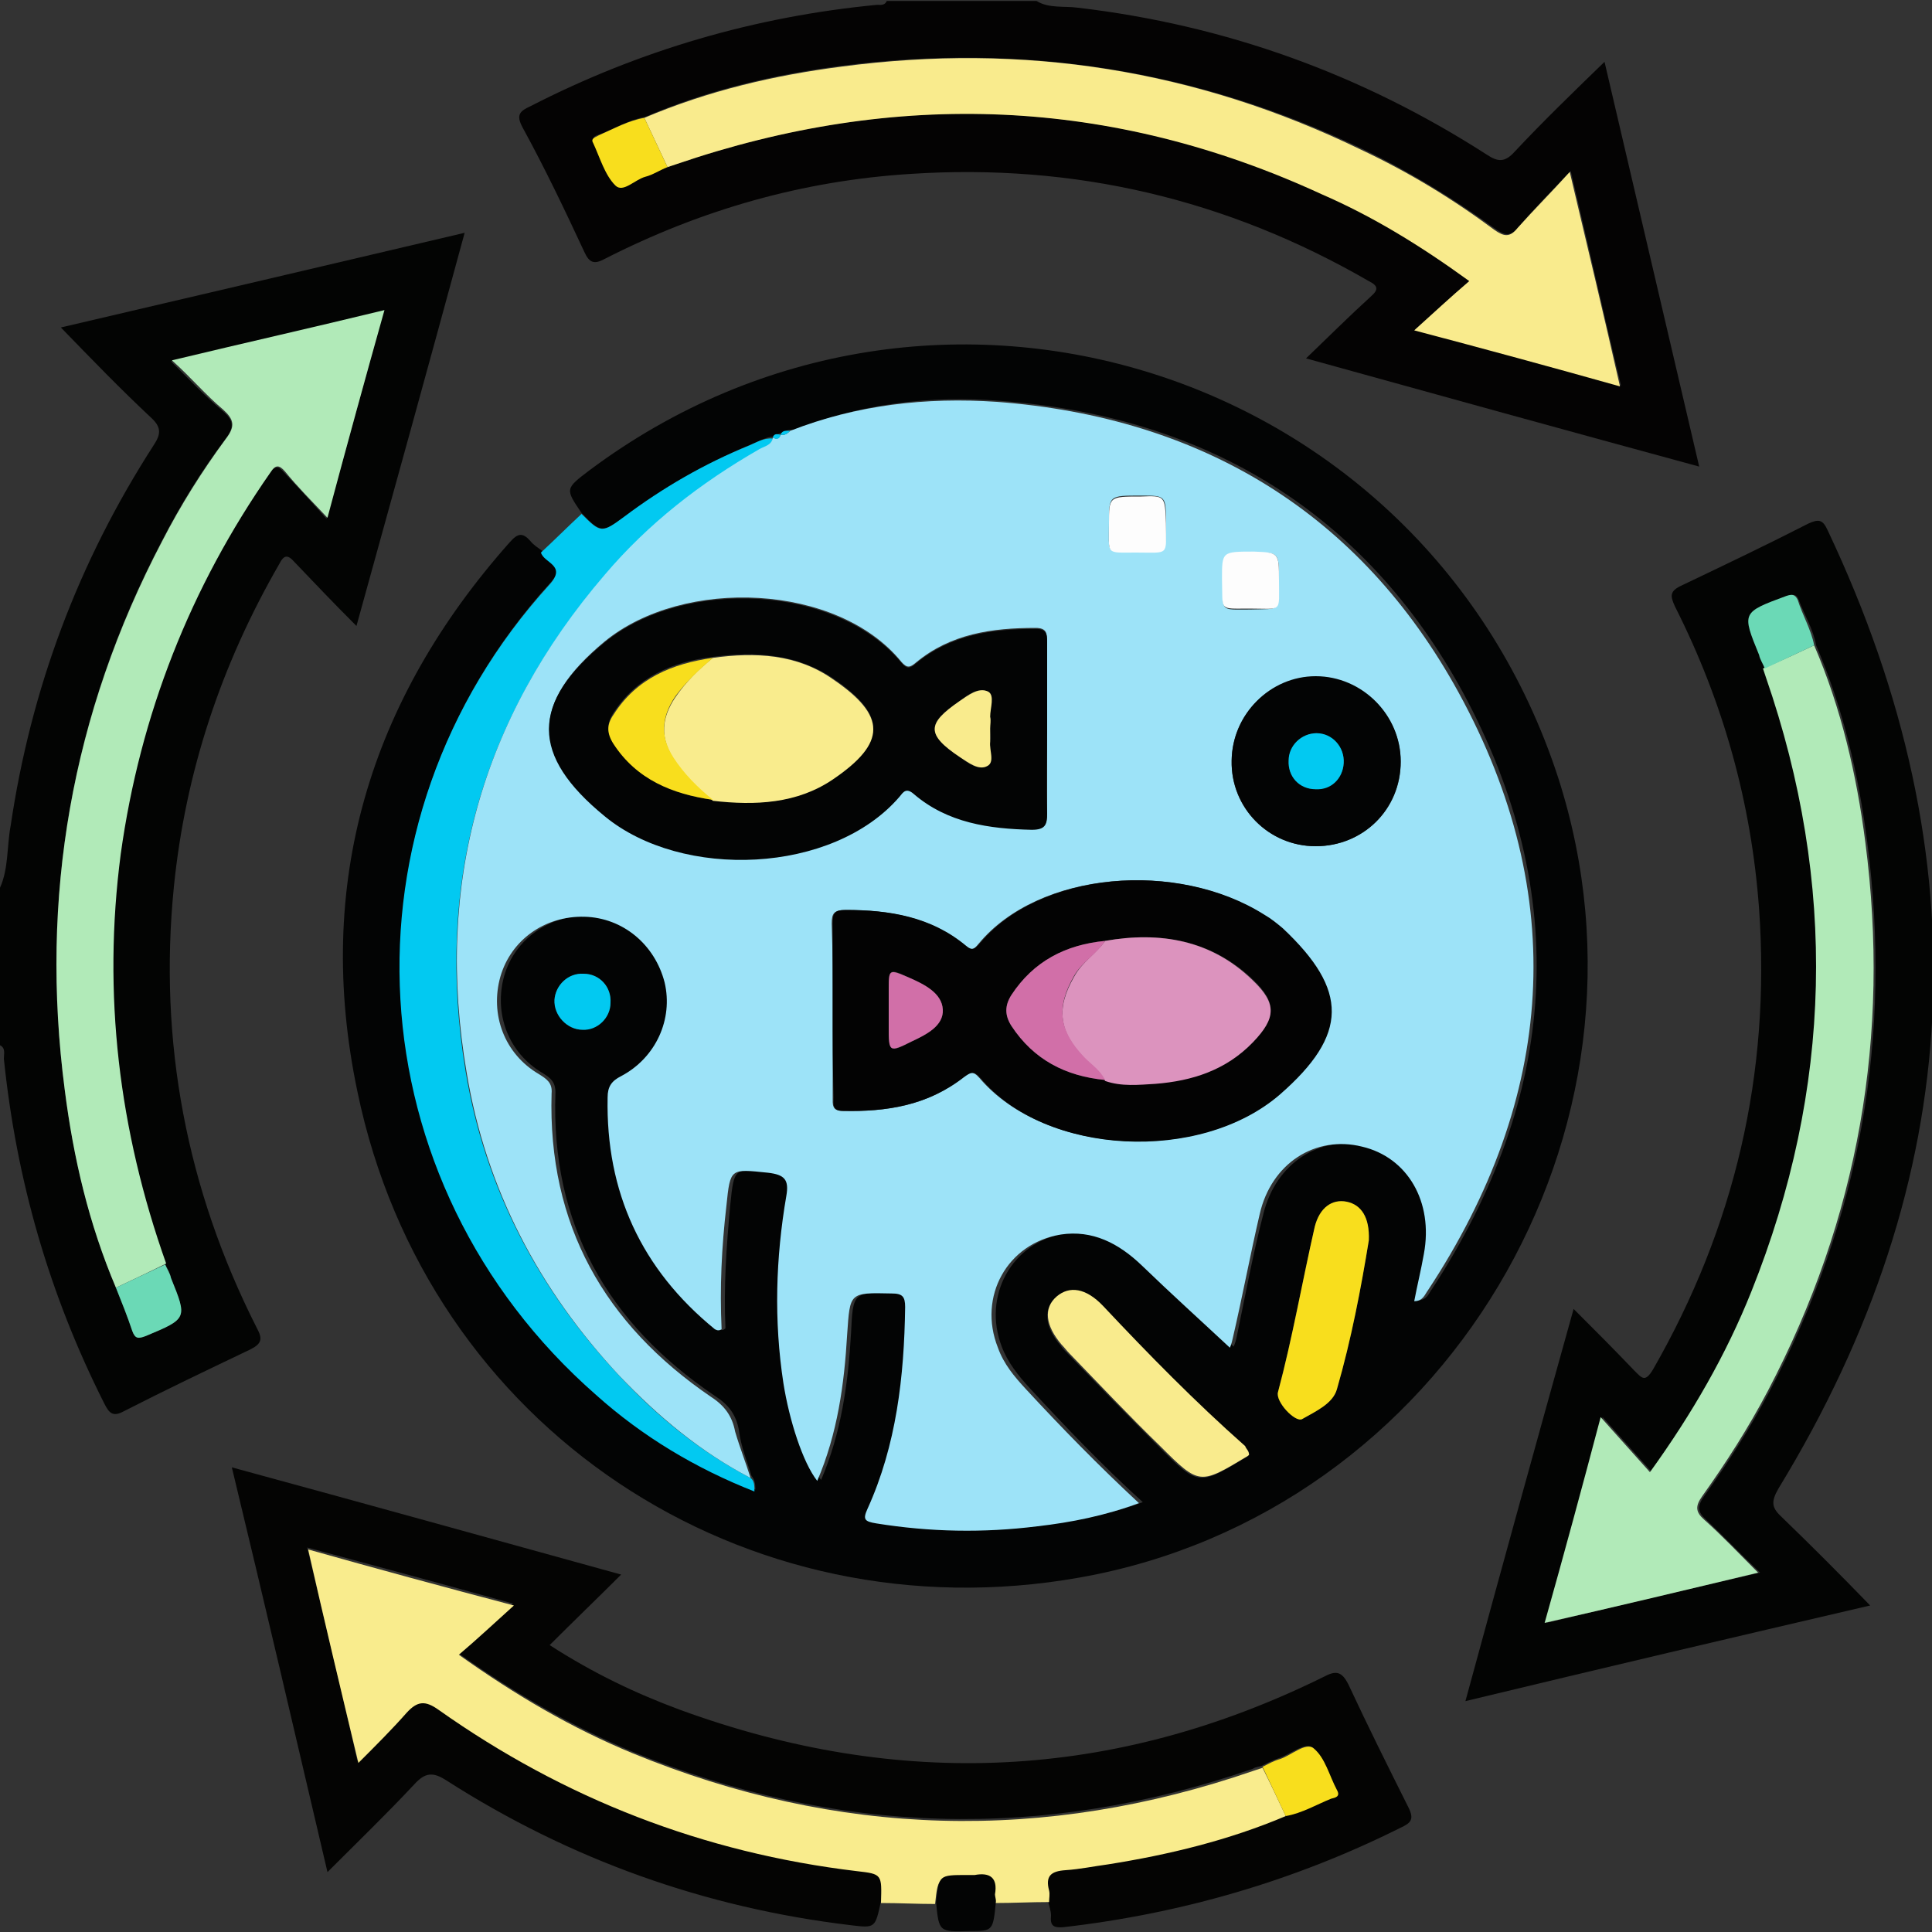
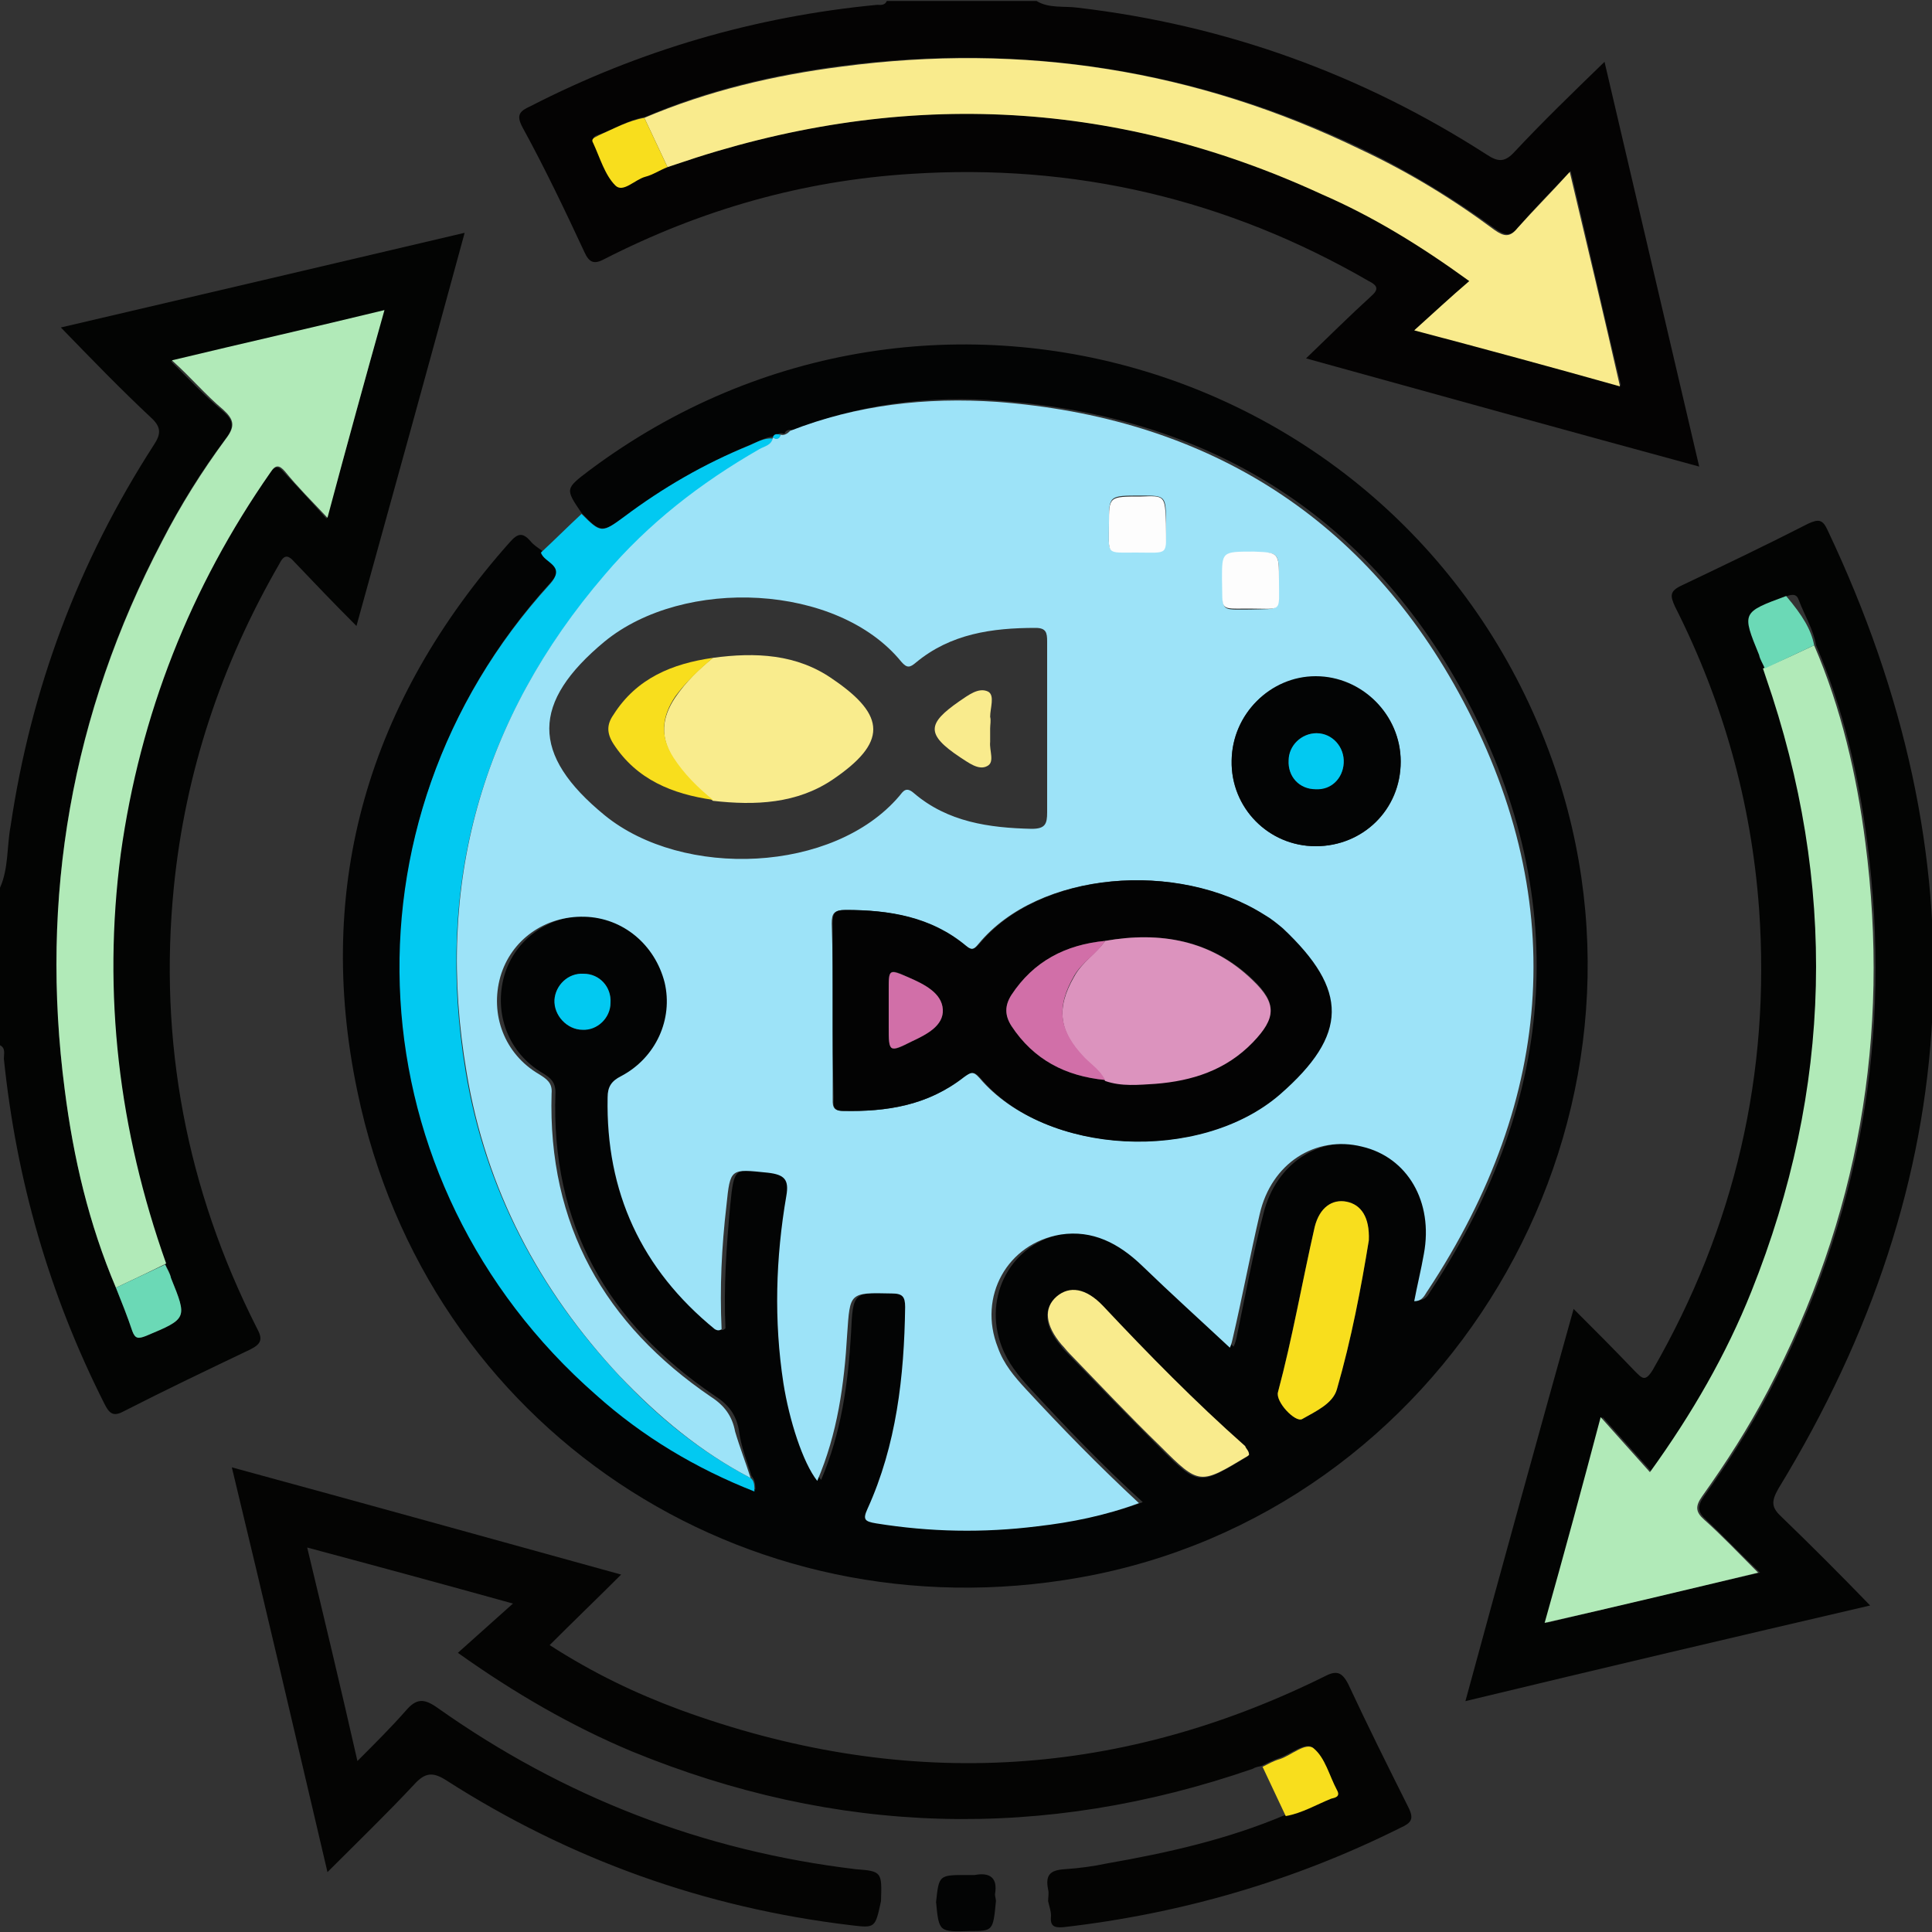
<svg xmlns="http://www.w3.org/2000/svg" version="1.1" id="Layer_1" x="0px" y="0px" viewBox="0 0 200 200" style="enable-background:new 0 0 200 200;" xml:space="preserve">
  <rect x="0" y="0" width="200" height="200" fill="#333333" stroke="none" />
  <style type="text/css">
	.st0{fill:#030403;}
	.st1{fill:#040303;}
	.st2{fill:#030404;}
	.st3{fill:#040403;}
	.st4{fill:#F9EC8D;}
	.st5{fill:#02C9F1;}
	.st6{fill:#B1EAB8;}
	.st7{fill:#6BD9B6;}
	.st8{fill:#F9EB8D;}
	.st9{fill:#F8DE1D;}
	.st10{fill:#9DE3F8;}
	.st11{fill:#030303;}
	.st12{fill:#FDFDFD;}
	.st13{fill:#DC93BE;}
	.st14{fill:#D16FA8;}
</style>
  <g>
    <path class="st0" d="M0,91.9c0.9-2,0.7-4.3,1.1-6.4c2.1-14.2,7-27.3,14.8-39.4c0.8-1.2,0.8-1.9-0.3-2.9c-3.1-2.9-6.1-6-9.3-9.3   c14.1-3.3,27.8-6.5,41.8-9.8c-3.7,13.6-7.4,27-11.2,40.7c-2.3-2.3-4.4-4.5-6.4-6.6c-0.7-0.8-1.1-0.8-1.6,0.2   c-6,10.4-9.7,21.5-10.9,33.4c-1.6,16,1.3,31.3,8.6,45.7c0.6,1.1,0.5,1.6-0.7,2.2c-4.4,2.1-8.8,4.2-13.1,6.4c-1.1,0.6-1.5,0.2-2-0.8   c-5.7-11.3-9.1-23.1-10.4-35.7c0-0.5,0.2-1.1-0.4-1.4C0,102.8,0,97.3,0,91.9z M17.1,130.9c-4.8-13.8-6.6-27.9-4.7-42.4   c1.9-14.4,7.2-27.6,15.5-39.5c0.6-0.8,0.9-0.8,1.5-0.1c1.4,1.5,2.8,3,4.4,4.8c2.1-7.5,4-14.4,5.9-21.5c-7.4,1.8-14.6,3.4-22,5.2   c1.9,1.9,3.5,3.6,5.3,5.1c1.2,1,1.3,1.7,0.3,3c-2.5,3.3-4.7,6.9-6.6,10.6C7.4,73.9,4.1,92.9,6.7,112.8c0.9,7,2.5,13.9,5.3,20.5   c0.6,1.5,1.2,3,1.7,4.5c0.3,0.8,0.7,0.8,1.4,0.5c4.3-1.8,4.3-1.8,2.6-6C17.6,131.8,17.4,131.4,17.1,130.9z" />
    <path class="st1" d="M107.3,0.1c1.3,0.8,2.9,0.5,4.3,0.7C126.9,2.6,141,7.7,153.9,16c1.2,0.8,1.9,0.8,2.9-0.3   c2.9-3.1,6-6.1,9.3-9.3c3.3,14.1,6.5,27.8,9.8,41.9c-13.6-3.7-27-7.4-40.7-11.2c2.4-2.3,4.5-4.4,6.7-6.4c0.8-0.7,0.8-1.1-0.2-1.6   c-14.7-8.5-30.5-12.2-47.4-11.1c-11.2,0.7-21.7,3.7-31.7,8.8c-1.1,0.6-1.6,0.4-2.1-0.7c-2-4.3-4.1-8.7-6.4-12.9   c-0.7-1.3-0.3-1.7,0.8-2.2C66.2,5.2,78.2,1.7,90.8,0.5c0.3,0,0.8,0.1,1-0.4C96.9,0.1,102.1,0.1,107.3,0.1z M69.1,17.3   c0.3-0.1,0.6-0.2,0.9-0.3c22.7-7.8,45-6.9,66.9,3c5.3,2.4,10.2,5.3,15.3,9c-1.9,1.7-3.7,3.3-5.7,5.1c7.2,2,14.1,3.9,21.3,5.8   c-1.8-7.5-3.4-14.6-5.2-22.2c-2,2.1-3.8,3.9-5.4,5.8c-0.8,1-1.4,0.9-2.4,0.2c-4.4-3.2-9-6-13.8-8.3c-17.1-8.2-35.1-11-53.8-8.6   c-7,0.9-13.9,2.5-20.4,5.3c-1.7,0.3-3.1,1.2-4.7,1.8c-0.3,0.1-0.9,0.2-0.6,0.8c0.7,1.5,1.2,3.2,2.3,4.4c0.8,0.8,2-0.6,3.1-0.9   C67.6,18,68.4,17.6,69.1,17.3z" />
    <path class="st2" d="M60.2,53.1c-1.7-2.5-1.7-2.5,0.8-4.4C96.7,22,147.5,38.1,161.3,80.5c11.8,36.6-11.8,76.1-49.5,82.8   c-34.8,6.2-67.6-15.5-74.8-50.3c-4.5-21.4,1.2-40.5,15.8-56.9c0.8-0.9,1.3-1,2.1-0.1c0.3,0.4,0.8,0.7,1.2,1   c0.3,1.1,2.7,1.3,0.9,3.3c-22.5,24.7-20.4,61.9,4.8,83.9c4.9,4.3,10.3,7.6,16.4,10c0-0.6-0.1-1.1-0.4-1.4c-0.5-1.6-1.1-3.1-1.3-4.7   c-0.3-1.7-1.1-2.7-2.5-3.6c-11.1-7.5-17-17.8-16.5-31.4c0-1.1-0.5-1.5-1.3-2c-3.6-2.1-5.1-6.2-4-10.1c1.1-3.8,4.7-6.3,8.7-6.2   c3.9,0.1,7.3,2.8,8.3,6.8c0.9,3.8-0.9,7.8-4.5,9.7c-1,0.5-1.4,1.1-1.4,2.2c-0.2,9.8,3.5,17.8,11.1,24c0.2,0.2,0.4,0.3,0.7,0   c-0.2-4.3,0.1-8.5,0.5-12.8c0.4-3.9,0.4-3.8,4.3-3.4c1.7,0.2,2.1,0.7,1.9,2.4c-1.1,6.4-1.3,12.9-0.3,19.4c0.6,3.8,2,8.2,3.5,10.1   c2.1-4.9,2.8-10,3.1-15.2c0.2-4.3,0.2-4.2,4.6-4.2c1.1,0,1.4,0.3,1.4,1.4c-0.1,7.2-1,14.3-3.9,20.9c-0.5,1.1-0.3,1.4,0.9,1.5   c5.6,0.9,11.1,1,16.7,0.3c3.5-0.5,7-1.1,10.5-2.4c-4.2-3.8-8-7.8-11.7-11.8c-1.2-1.3-2.3-2.7-2.9-4.3c-2-5.2,1-10.8,6.5-11.7   c3.4-0.5,6.1,0.9,8.4,3.2c3.1,2.9,6.2,5.8,9.1,8.5c0,0,0.2-0.4,0.3-0.9c0.9-4.3,1.7-8.7,2.8-12.9c1.3-5.2,5.8-8.1,10.6-7   c4.7,1.1,7.4,5.8,6.4,11.1c-0.3,1.6-0.6,3.2-1,4.9c0.9,0,1.1-0.7,1.4-1.1c13.1-20,14.6-40.9,3.2-61.9   c-10.2-18.6-26.6-28.5-47.8-30.1c-7.3-0.6-14.5,0.3-21.4,3c-0.4,0-0.8-0.1-1,0.4l0,0c-0.4-0.1-0.7-0.1-0.8,0.3l0,0   c-0.9-0.1-1.6,0.4-2.4,0.7c-4.6,1.9-9,4.4-13,7.4C62.3,55.2,62.2,55.2,60.2,53.1z M129.3,150.6c0-0.4-0.2-0.6-0.5-0.8   c-5.1-4.6-10-9.5-14.7-14.5c-1.8-1.9-3.5-2.1-4.8-1c-1.3,1.2-1.2,3,0.5,5c0.2,0.3,0.5,0.6,0.8,0.9c3.1,3.2,6.2,6.4,9.4,9.6   c4.1,4.1,4.1,4,9.1,1C129.2,150.7,129.3,150.6,129.3,150.6z M141.7,128.4c0.1-2.4-0.8-3.7-2.3-4c-1.4-0.3-2.8,0.7-3.3,2.6   c-1.3,5.7-2.3,11.4-3.8,17.1c-0.3,1,1.8,3.2,2.5,2.8c1.4-0.8,3.1-1.6,3.6-3.1C139.9,138.6,140.9,133.3,141.7,128.4z M60.3,106.6   c1.5,0,2.9-1.2,2.9-2.8c0.1-1.7-1.2-3-2.8-3c-1.6,0-2.9,1.2-3,2.7C57.4,105.1,58.7,106.6,60.3,106.6z" />
    <path class="st0" d="M193.6,166.2c-14.2,3.3-27.8,6.5-41.9,9.9c3.7-13.6,7.4-27,11.2-40.6c2.2,2.2,4.3,4.3,6.3,6.4   c0.8,0.8,1.1,1.2,1.9-0.1c8.5-14.8,12.2-30.7,11-47.7c-0.8-11-3.7-21.4-8.7-31.3c-0.5-1.1-0.6-1.6,0.7-2.2   c4.4-2.1,8.8-4.2,13.1-6.4c1.1-0.5,1.5-0.4,2,0.7c16.1,34,14.5,67.1-5.1,99.2c-0.8,1.4-0.7,2,0.4,3   C187.4,159.9,190.4,162.9,193.6,166.2z M182.7,69.2c0.1,0.3,0.1,0.6,0.3,0.9c7.4,21.4,6.9,42.6-1.5,63.6   c-2.6,6.5-6.1,12.6-10.5,18.7c-1.7-1.9-3.3-3.7-5.1-5.7c-2,7.2-3.9,14.2-5.8,21.3c7.5-1.8,14.6-3.5,22.1-5.2   c-2.1-2-3.8-3.8-5.6-5.5c-0.9-0.8-0.9-1.4-0.2-2.4c2.5-3.5,4.8-7.1,6.8-10.9c9.4-17.9,12.7-36.8,10.1-56.8   c-0.9-7-2.5-13.9-5.3-20.4c-0.3-1.7-1.2-3.1-1.8-4.7c-0.2-0.6-0.6-0.6-1.2-0.4c-4.6,1.7-4.6,1.7-2.8,6.1   C182.3,68.3,182.5,68.8,182.7,69.2z" />
    <path class="st3" d="M91.2,196.8c-0.6,2.8-0.6,2.8-3.1,2.5c-15.1-1.8-29.1-6.8-41.9-15c-1.4-0.9-2.2-0.8-3.3,0.4   c-2.8,3-5.8,5.9-9,9.1c-3.3-14.1-6.5-27.8-9.9-41.9c13.6,3.7,26.9,7.4,40.3,11.1c-2.4,2.4-4.8,4.7-7.4,7.3c4.5,2.9,8.9,5,13.5,6.7   c22.7,8.3,44.9,7.3,66.6-3.4c1.3-0.7,1.9-0.6,2.6,0.8c2,4.3,4.1,8.5,6.2,12.7c0.6,1.2,0.3,1.6-0.8,2.1c-11,5.5-22.7,8.9-34.9,10.3   c-1.1,0.1-1.4-0.2-1.3-1.2c0-0.5-0.2-1-0.3-1.5c0-0.4,0.1-0.8,0-1.2c-0.3-1.5,0.2-2,1.7-2.1c1.5-0.1,3-0.3,4.4-0.6   c6.3-1.1,12.5-2.5,18.4-5c1.7-0.3,3.1-1.2,4.7-1.8c0.4-0.1,0.9-0.2,0.6-0.9c-0.8-1.5-1.2-3.3-2.4-4.3c-0.8-0.6-2.3,0.7-3.5,1.1   c-0.6,0.2-1.2,0.5-1.8,0.8c-0.3,0.1-0.6,0.1-0.9,0.3c-21.7,7.5-43.1,6.9-64.3-1.8c-6.2-2.6-12.1-6-18-10.2c1.9-1.7,3.7-3.3,5.7-5.1   c-7.2-2-14.2-3.9-21.3-5.8c1.8,7.5,3.5,14.6,5.2,22.1c1.9-1.9,3.5-3.5,5-5.2c1.1-1.3,1.9-1.3,3.3-0.3c13,9.2,27.4,14.8,43.3,16.7   C91.3,193.7,91.3,193.8,91.2,196.8z" />
-     <path class="st4" d="M133.1,188c-5.9,2.5-12.1,4-18.4,5c-1.5,0.2-2.9,0.5-4.4,0.6c-1.5,0.1-2.1,0.6-1.7,2.1c0.1,0.4,0,0.8,0,1.2   c-1.9,0-3.7,0.1-5.6,0.1c0-0.3-0.2-0.5-0.1-0.7c0.3-1.7-0.4-2.3-2.1-2c-0.2,0-0.5,0-0.8,0c-2.9,0-2.9,0-3.2,2.8   c-1.9,0-3.7-0.1-5.6-0.1c0.1-3,0.1-3-2.5-3.3c-15.9-1.9-30.3-7.5-43.3-16.7c-1.4-1-2.2-0.9-3.3,0.3c-1.5,1.7-3.1,3.3-5,5.2   c-1.8-7.5-3.5-14.6-5.2-22.1c7.1,2,14.1,3.9,21.3,5.8c-2,1.8-3.7,3.4-5.7,5.1c5.9,4.2,11.7,7.6,18,10.2c21.2,8.7,42.6,9.3,64.3,1.8   c0.3-0.1,0.6-0.2,0.9-0.3C131.5,184.6,132.3,186.3,133.1,188z" />
    <path class="st5" d="M77.7,153c0.4,0.3,0.4,0.8,0.4,1.4c-6.1-2.4-11.6-5.7-16.4-10c-25.1-22-27.3-59.2-4.8-83.9   c1.8-2-0.6-2.2-0.9-3.3c1.4-1.3,2.8-2.7,4.2-4c2,2,2.1,2,4.4,0.3c4-3,8.3-5.5,13-7.4c0.7-0.3,1.5-0.8,2.4-0.7   c-0.1,0.8-0.9,0.9-1.4,1.2c-6,3.5-11.4,7.7-16,13C49.8,74.4,45,91.6,48.2,110.9c2,12.1,7.5,22.5,15.8,31.4   C68,146.6,72.5,150.3,77.7,153z" />
    <path class="st2" d="M96.9,196.9c0.3-2.8,0.3-2.8,3.2-2.8c0.3,0,0.5,0,0.8,0c1.6-0.3,2.4,0.3,2.1,2c0,0.2,0.1,0.5,0.1,0.7   c-0.3,3.1-0.3,3.1-2.7,3.1C97.2,200,97.2,200,96.9,196.9z" />
    <path class="st6" d="M12,133.3c-2.8-6.6-4.4-13.4-5.3-20.5C4.1,92.9,7.4,73.9,16.8,56c1.9-3.7,4.1-7.2,6.6-10.6c1-1.3,0.8-2-0.3-3   c-1.8-1.5-3.3-3.3-5.3-5.1c7.5-1.8,14.6-3.4,22-5.2c-2,7.1-3.9,14-5.9,21.5c-1.7-1.8-3.1-3.2-4.4-4.8c-0.6-0.7-1-0.7-1.5,0.1   c-8.3,11.9-13.5,25.1-15.5,39.5c-1.9,14.5-0.2,28.6,4.7,42.4C15.4,131.7,13.7,132.5,12,133.3z" />
    <path class="st7" d="M12,133.3c1.7-0.8,3.4-1.6,5.1-2.4c0.2,0.5,0.5,0.9,0.6,1.4c1.7,4.2,1.7,4.2-2.6,6c-0.8,0.3-1.1,0.3-1.4-0.5   C13.2,136.3,12.6,134.8,12,133.3z" />
    <path class="st8" d="M66.7,12.2c6.6-2.8,13.4-4.4,20.4-5.3c18.8-2.5,36.7,0.3,53.8,8.6c4.9,2.3,9.5,5.1,13.8,8.3   c1,0.7,1.6,0.8,2.4-0.2c1.7-1.9,3.5-3.7,5.4-5.8c1.8,7.6,3.5,14.7,5.2,22.2c-7.1-2-14.1-3.9-21.3-5.8c2-1.8,3.7-3.4,5.7-5.1   c-5.1-3.7-10-6.7-15.3-9C115.1,10.1,92.8,9.2,70,17c-0.3,0.1-0.6,0.2-0.9,0.3C68.3,15.6,67.5,13.9,66.7,12.2z" />
    <path class="st9" d="M66.7,12.2c0.8,1.7,1.6,3.4,2.4,5.1c-0.8,0.3-1.5,0.8-2.3,1c-1.1,0.3-2.3,1.7-3.1,0.9   c-1.1-1.1-1.6-2.9-2.3-4.4c-0.3-0.5,0.3-0.6,0.6-0.8C63.6,13.3,65,12.5,66.7,12.2z" />
    <path class="st10" d="M77.7,153c-5.2-2.7-9.6-6.4-13.6-10.6c-8.3-8.9-13.8-19.3-15.8-31.4C45,91.6,49.8,74.4,62.6,59.5   c4.5-5.3,9.9-9.5,16-13c0.5-0.3,1.3-0.4,1.4-1.2c0,0,0,0,0,0c0.4,0.2,0.7,0.1,0.8-0.3c0,0,0,0,0,0c0.4,0.1,0.7-0.1,1-0.4   c6.9-2.7,14.1-3.5,21.4-3c21.2,1.6,37.6,11.5,47.8,30.1c11.5,21,10,41.9-3.2,61.9c-0.3,0.4-0.5,1.1-1.4,1.1c0.3-1.6,0.7-3.2,1-4.9   c1-5.4-1.7-10-6.4-11.1c-4.8-1.2-9.4,1.7-10.6,7c-1,4.3-1.8,8.6-2.8,12.9c-0.1,0.5-0.3,1-0.3,0.9c-3-2.8-6.1-5.6-9.1-8.5   c-2.4-2.3-5.1-3.7-8.4-3.2c-5.5,0.9-8.6,6.4-6.5,11.7c0.6,1.7,1.7,3,2.9,4.3c3.7,4,7.5,7.9,11.7,11.8c-3.5,1.3-7,2-10.5,2.4   c-5.6,0.7-11.1,0.6-16.7-0.3c-1.2-0.2-1.4-0.4-0.9-1.5c3-6.6,3.8-13.7,3.9-20.9c0-1.1-0.3-1.4-1.4-1.4c-4.4-0.1-4.3-0.1-4.6,4.2   c-0.3,5.2-1,10.3-3.1,15.2c-1.5-1.9-2.9-6.3-3.5-10.1c-1-6.5-0.8-13,0.3-19.4c0.3-1.7-0.2-2.2-1.9-2.4c-3.9-0.4-3.9-0.5-4.3,3.4   c-0.5,4.3-0.7,8.5-0.5,12.8c-0.3,0.2-0.5,0.1-0.7,0c-7.6-6.2-11.3-14.2-11.1-24c0-1.1,0.4-1.7,1.4-2.2c3.6-1.9,5.4-5.9,4.5-9.7   c-1-3.9-4.3-6.7-8.3-6.8c-4.1-0.1-7.6,2.4-8.7,6.2c-1.1,3.9,0.4,8,4,10.1c0.8,0.5,1.4,0.9,1.3,2c-0.4,13.6,5.5,23.9,16.5,31.4   c1.4,0.9,2.2,2,2.5,3.6C76.6,149.9,77.2,151.4,77.7,153z M108.4,75.4c0-3,0-6,0-9c0-0.9-0.1-1.4-1.2-1.4c-4.5,0-8.8,0.6-12.4,3.6   c-0.6,0.5-0.9,0.6-1.5-0.1c-6.6-8.1-22.5-8.8-30.7-2.1c-7.6,6.3-7.7,11.7,0,18c8.1,6.6,23.7,6,30.5-2c0.4-0.5,0.7-1,1.5-0.3   c3.5,3,7.8,3.6,12.2,3.7c1.4,0,1.6-0.5,1.6-1.7C108.4,81.3,108.4,78.4,108.4,75.4z M86.2,104.4c0,3.1,0,6.1,0,9.2   c0,0.7-0.1,1.4,1,1.4c4.5,0.1,8.8-0.5,12.5-3.5c0.7-0.5,1-0.7,1.7,0.1c6.8,8,22.8,8.8,31,1.7c7.1-6.1,7.1-10.7,0.3-17.2   c-0.6-0.5-1.2-1-1.9-1.4c-9-5.7-23.3-4.5-29.5,3c-0.4,0.5-0.7,0.8-1.4,0.2c-3.6-3-7.9-3.7-12.4-3.7c-1.2,0-1.4,0.4-1.4,1.4   C86.2,98.6,86.2,101.5,86.2,104.4z M136.2,87.6c4.9,0,8.8-3.8,8.8-8.7c0-4.9-4-8.8-8.8-8.8c-4.8,0-8.7,3.9-8.7,8.7   C127.4,83.6,131.3,87.6,136.2,87.6z M132.4,60.1c0-2.9,0-2.9-2.5-2.9c-3.3,0-3.4,0-3.3,2.8c0,3.4-0.4,3.1,2.8,3.1   C132.7,63,132.3,63.4,132.4,60.1z M120.7,54.2c0-2.9,0-2.9-2.6-2.9c-3.3,0-3.3,0-3.3,2.8c0,3.4-0.4,3,2.8,3   C121,57.1,120.6,57.6,120.7,54.2z" />
    <path class="st8" d="M129.3,150.6c0,0-0.1,0.1-0.1,0.1c-5,3-5,3.1-9.1-1c-3.2-3.1-6.3-6.4-9.4-9.6c-0.3-0.3-0.5-0.6-0.8-0.9   c-1.7-2-1.9-3.8-0.5-5c1.3-1.1,3-0.9,4.8,1c4.7,5,9.5,9.9,14.7,14.5C129,150,129.3,150.2,129.3,150.6z" />
    <path class="st9" d="M141.7,128.4c-0.8,4.9-1.8,10.2-3.3,15.4c-0.4,1.5-2.2,2.3-3.6,3.1c-0.7,0.4-2.8-1.8-2.5-2.8   c1.5-5.6,2.5-11.4,3.8-17.1c0.5-2,1.8-2.9,3.3-2.6C140.9,124.7,141.8,126,141.7,128.4z" />
    <path class="st5" d="M60.3,106.6c-1.6,0-3-1.5-2.9-3.1c0.1-1.5,1.4-2.8,3-2.7c1.7,0,2.9,1.4,2.8,3   C63.2,105.4,61.8,106.7,60.3,106.6z" />
-     <path class="st5" d="M81.8,44.6c-0.3,0.3-0.6,0.5-1,0.4C81,44.5,81.4,44.6,81.8,44.6z" />
    <path class="st5" d="M80.8,45c-0.1,0.5-0.4,0.5-0.8,0.3C80.1,44.9,80.4,44.9,80.8,45z" />
    <path class="st6" d="M187.8,66.8c2.8,6.5,4.4,13.4,5.3,20.4c2.6,20-0.7,38.9-10.1,56.8c-2,3.8-4.3,7.4-6.8,10.9   c-0.7,1-0.7,1.6,0.2,2.4c1.8,1.6,3.5,3.4,5.6,5.5c-7.5,1.8-14.6,3.5-22.1,5.2c2-7.1,3.9-14.1,5.8-21.3c1.8,2,3.4,3.8,5.1,5.7   c4.4-6.1,7.9-12.2,10.5-18.7c8.4-21,8.9-42.2,1.5-63.6c-0.1-0.3-0.2-0.6-0.3-0.9C184.4,68.4,186.1,67.6,187.8,66.8z" />
-     <path class="st7" d="M187.8,66.8c-1.7,0.8-3.4,1.6-5.1,2.4c-0.2-0.5-0.5-0.9-0.6-1.4c-1.8-4.4-1.8-4.4,2.8-6.1   c0.6-0.2,0.9-0.2,1.2,0.4C186.6,63.7,187.5,65.2,187.8,66.8z" />
+     <path class="st7" d="M187.8,66.8c-1.7,0.8-3.4,1.6-5.1,2.4c-0.2-0.5-0.5-0.9-0.6-1.4c-1.8-4.4-1.8-4.4,2.8-6.1   C186.6,63.7,187.5,65.2,187.8,66.8z" />
    <path class="st9" d="M133.1,188c-0.8-1.7-1.6-3.4-2.4-5.1c0.6-0.3,1.1-0.6,1.8-0.8c1.2-0.4,2.7-1.8,3.5-1.1c1.2,1,1.6,2.8,2.4,4.3   c0.4,0.7-0.2,0.8-0.6,0.9C136.3,186.8,134.8,187.7,133.1,188z" />
-     <path class="st2" d="M108.4,75.4c0,2.9-0.1,5.8,0,8.8c0,1.2-0.2,1.7-1.6,1.7c-4.4-0.1-8.7-0.7-12.2-3.7c-0.8-0.7-1.1-0.2-1.5,0.3   c-6.9,8-22.5,8.6-30.5,2c-7.7-6.3-7.7-11.7,0-18c8.2-6.7,24-6,30.7,2.1c0.6,0.7,0.9,0.6,1.5,0.1c3.6-3,7.9-3.6,12.4-3.6   c1.1,0,1.2,0.5,1.2,1.4C108.4,69.5,108.4,72.5,108.4,75.4z M73.8,82.8c4.3,0.6,8.6,0.4,12.4-2.2c5.6-3.8,5.6-6.6,0-10.4   c-3.7-2.5-8-2.8-12.4-2.2c-4.2,0.5-7.9,2.1-10.3,5.8c-0.7,1.1-0.7,2,0,3C65.9,80.7,69.6,82.2,73.8,82.8z M102.5,75.4   c0-0.4,0-0.8,0-1.2c-0.1-0.9,0.5-2.2-0.2-2.6c-1-0.5-2.1,0.3-3,1c-3.3,2.2-3.5,3.4,0.1,5.8c0.8,0.6,1.9,1.4,2.8,0.9   c0.8-0.4,0.2-1.7,0.3-2.5C102.6,76.3,102.5,75.8,102.5,75.4z" />
    <path class="st11" d="M86.2,104.4c0-2.9,0-5.9,0-8.8c0-1.1,0.2-1.4,1.4-1.4c4.5,0,8.8,0.7,12.4,3.7c0.7,0.6,0.9,0.3,1.4-0.2   c6.2-7.5,20.5-8.7,29.5-3c0.7,0.4,1.3,0.9,1.9,1.4c6.8,6.4,6.8,11-0.3,17.2c-8.2,7.1-24.2,6.4-31-1.7c-0.7-0.8-1-0.6-1.7-0.1   c-3.7,2.9-8,3.6-12.5,3.5c-1.2,0-1-0.7-1-1.4C86.2,110.5,86.2,107.5,86.2,104.4z M114.4,97.4c-4.1,0.4-7.4,2.1-9.7,5.6   c-0.7,1.1-0.7,2.1,0,3.2c2.3,3.5,5.6,5.2,9.7,5.6c1.7,0.6,3.5,0.4,5.2,0.3c3.8-0.3,7.4-1.4,10.1-4.3c2.4-2.5,2.5-4,0-6.4   C125.4,97.3,120.1,96.4,114.4,97.4z M92,104.6c0,0.6,0,1.2,0,1.7c0,2.7,0.1,2.7,2.4,1.5c1.5-0.7,3.3-1.7,3.2-3.3   c-0.1-1.7-1.9-2.6-3.5-3.3c-2.1-1-2.1-0.9-2.1,1.3C92,103.2,92,103.9,92,104.6z" />
    <path class="st2" d="M136.2,87.6c-4.9,0-8.8-4-8.7-8.9c0.1-4.8,4-8.7,8.7-8.7c4.8,0,8.8,4,8.8,8.8C145,83.8,141.1,87.6,136.2,87.6z    M136.3,75.9c-1.5,0-2.8,1.3-2.9,2.8c-0.1,1.7,1.2,3,2.8,3c1.6,0,2.8-1.1,2.9-2.7C139.2,77.4,137.9,76,136.3,75.9z" />
    <path class="st12" d="M132.4,60.1c0,3.4,0.4,2.9-3.1,2.9c-3.2,0-2.7,0.3-2.8-3.1c0-2.8,0-2.8,3.3-2.8   C132.4,57.2,132.4,57.2,132.4,60.1z" />
    <path class="st12" d="M120.7,54.2c0,3.4,0.4,3-3.1,3c-3.2,0-2.8,0.3-2.8-3c0-2.8,0-2.8,3.3-2.8C120.6,51.3,120.6,51.3,120.7,54.2z" />
    <path class="st4" d="M73.8,68.1c4.4-0.6,8.7-0.4,12.4,2.2c5.6,3.8,5.6,6.6,0,10.4c-3.7,2.5-8,2.7-12.4,2.2c-1.6-1.3-3-2.6-4.1-4.4   c-1.4-2.2-1.2-4.2,0.2-6.3C71,70.6,72.3,69.3,73.8,68.1z" />
    <path class="st9" d="M73.8,68.1c-1.4,1.2-2.8,2.5-3.9,4c-1.4,2.1-1.6,4.1-0.2,6.3c1.1,1.7,2.5,3.1,4.1,4.4   c-4.2-0.6-7.9-2.1-10.3-5.8c-0.7-1.1-0.7-2,0-3C65.9,70.2,69.6,68.7,73.8,68.1z" />
    <path class="st8" d="M102.5,75.4c0,0.5,0,0.9,0,1.4c-0.1,0.9,0.5,2.1-0.3,2.5c-0.9,0.5-2-0.4-2.8-0.9c-3.6-2.4-3.4-3.5-0.1-5.8   c0.9-0.6,2-1.5,3-1c0.7,0.4,0.2,1.7,0.2,2.6C102.6,74.6,102.5,75,102.5,75.4z" />
    <path class="st13" d="M114.4,97.4c5.7-1,11-0.1,15.3,4.1c2.5,2.4,2.4,3.9,0,6.4c-2.8,2.9-6.3,4-10.1,4.3c-1.7,0.1-3.5,0.3-5.2-0.3   c-0.5-1-1.4-1.6-2.1-2.3c-2.7-2.8-3-5.2-1.1-8.5C112,99.6,113.5,98.7,114.4,97.4z" />
    <path class="st14" d="M114.4,97.4c-0.9,1.4-2.4,2.2-3.2,3.6c-1.9,3.3-1.6,5.7,1.1,8.5c0.7,0.7,1.6,1.3,2.1,2.3   c-4.1-0.4-7.4-2.1-9.7-5.6c-0.7-1.1-0.7-2.1,0-3.2C107,99.5,110.3,97.8,114.4,97.4z" />
    <path class="st14" d="M92,104.6c0-0.7,0-1.4,0-2.1c0-2.2,0-2.2,2.1-1.3c1.6,0.7,3.4,1.6,3.5,3.3c0.1,1.7-1.7,2.6-3.2,3.3   c-2.4,1.2-2.4,1.1-2.4-1.5C92,105.8,92,105.2,92,104.6z" />
    <path class="st5" d="M136.3,75.9c1.6,0,2.9,1.4,2.8,3.1c-0.1,1.6-1.3,2.8-2.9,2.7c-1.7,0-2.9-1.3-2.8-3   C133.4,77.2,134.7,75.9,136.3,75.9z" />
  </g>
</svg>